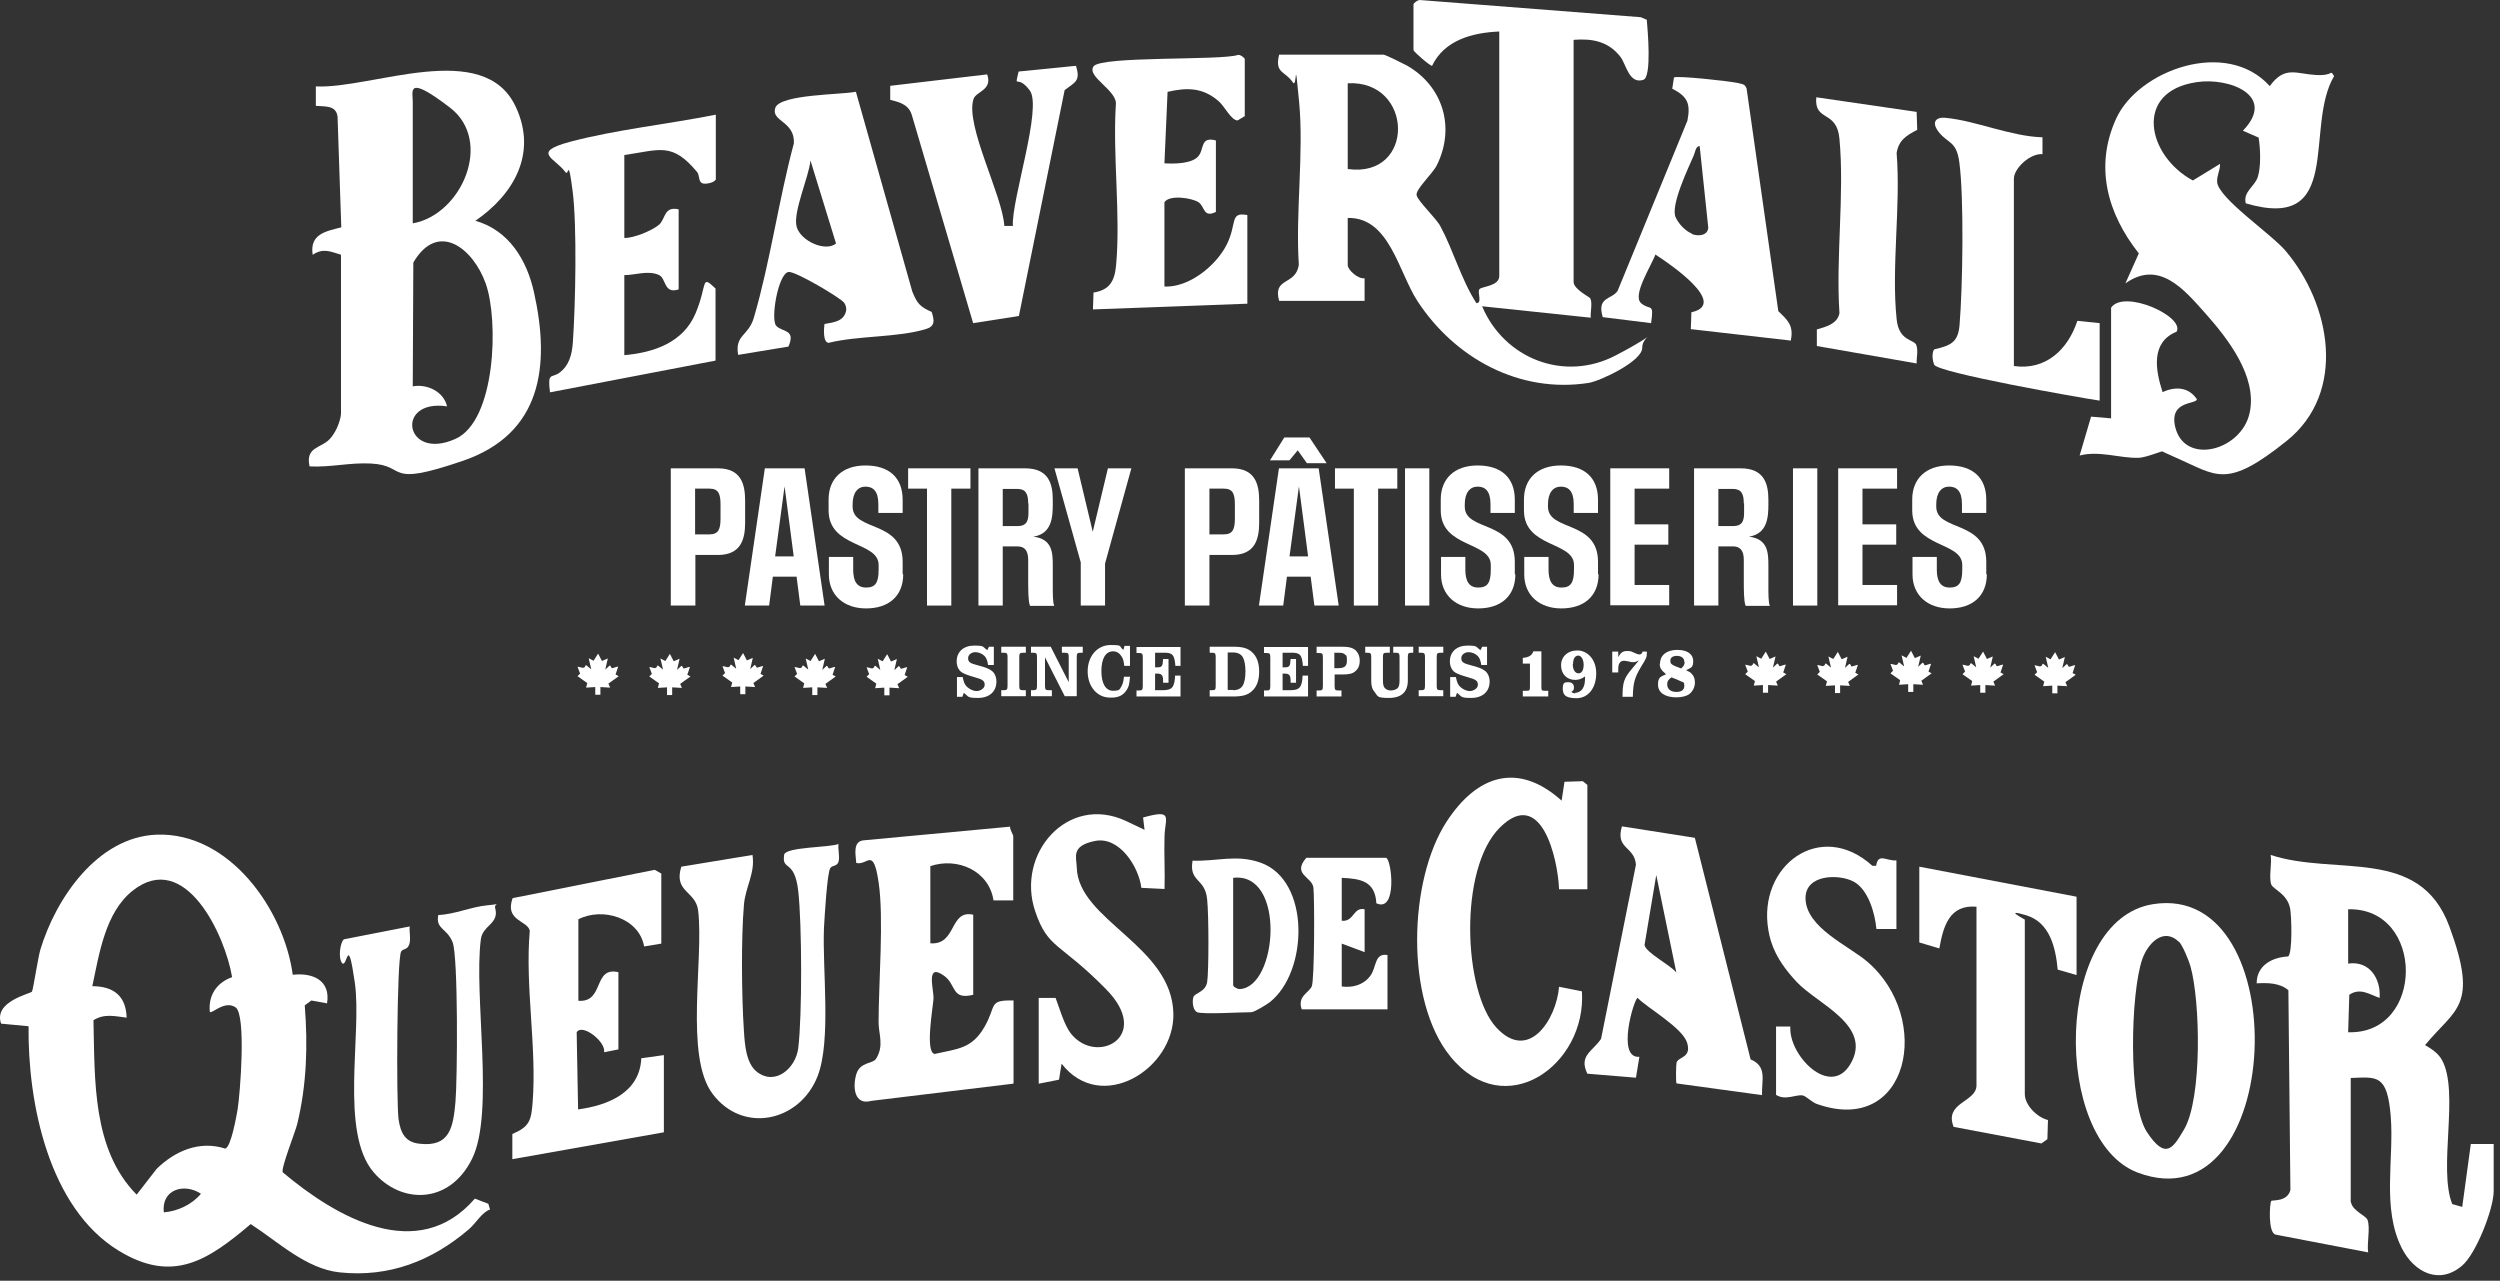
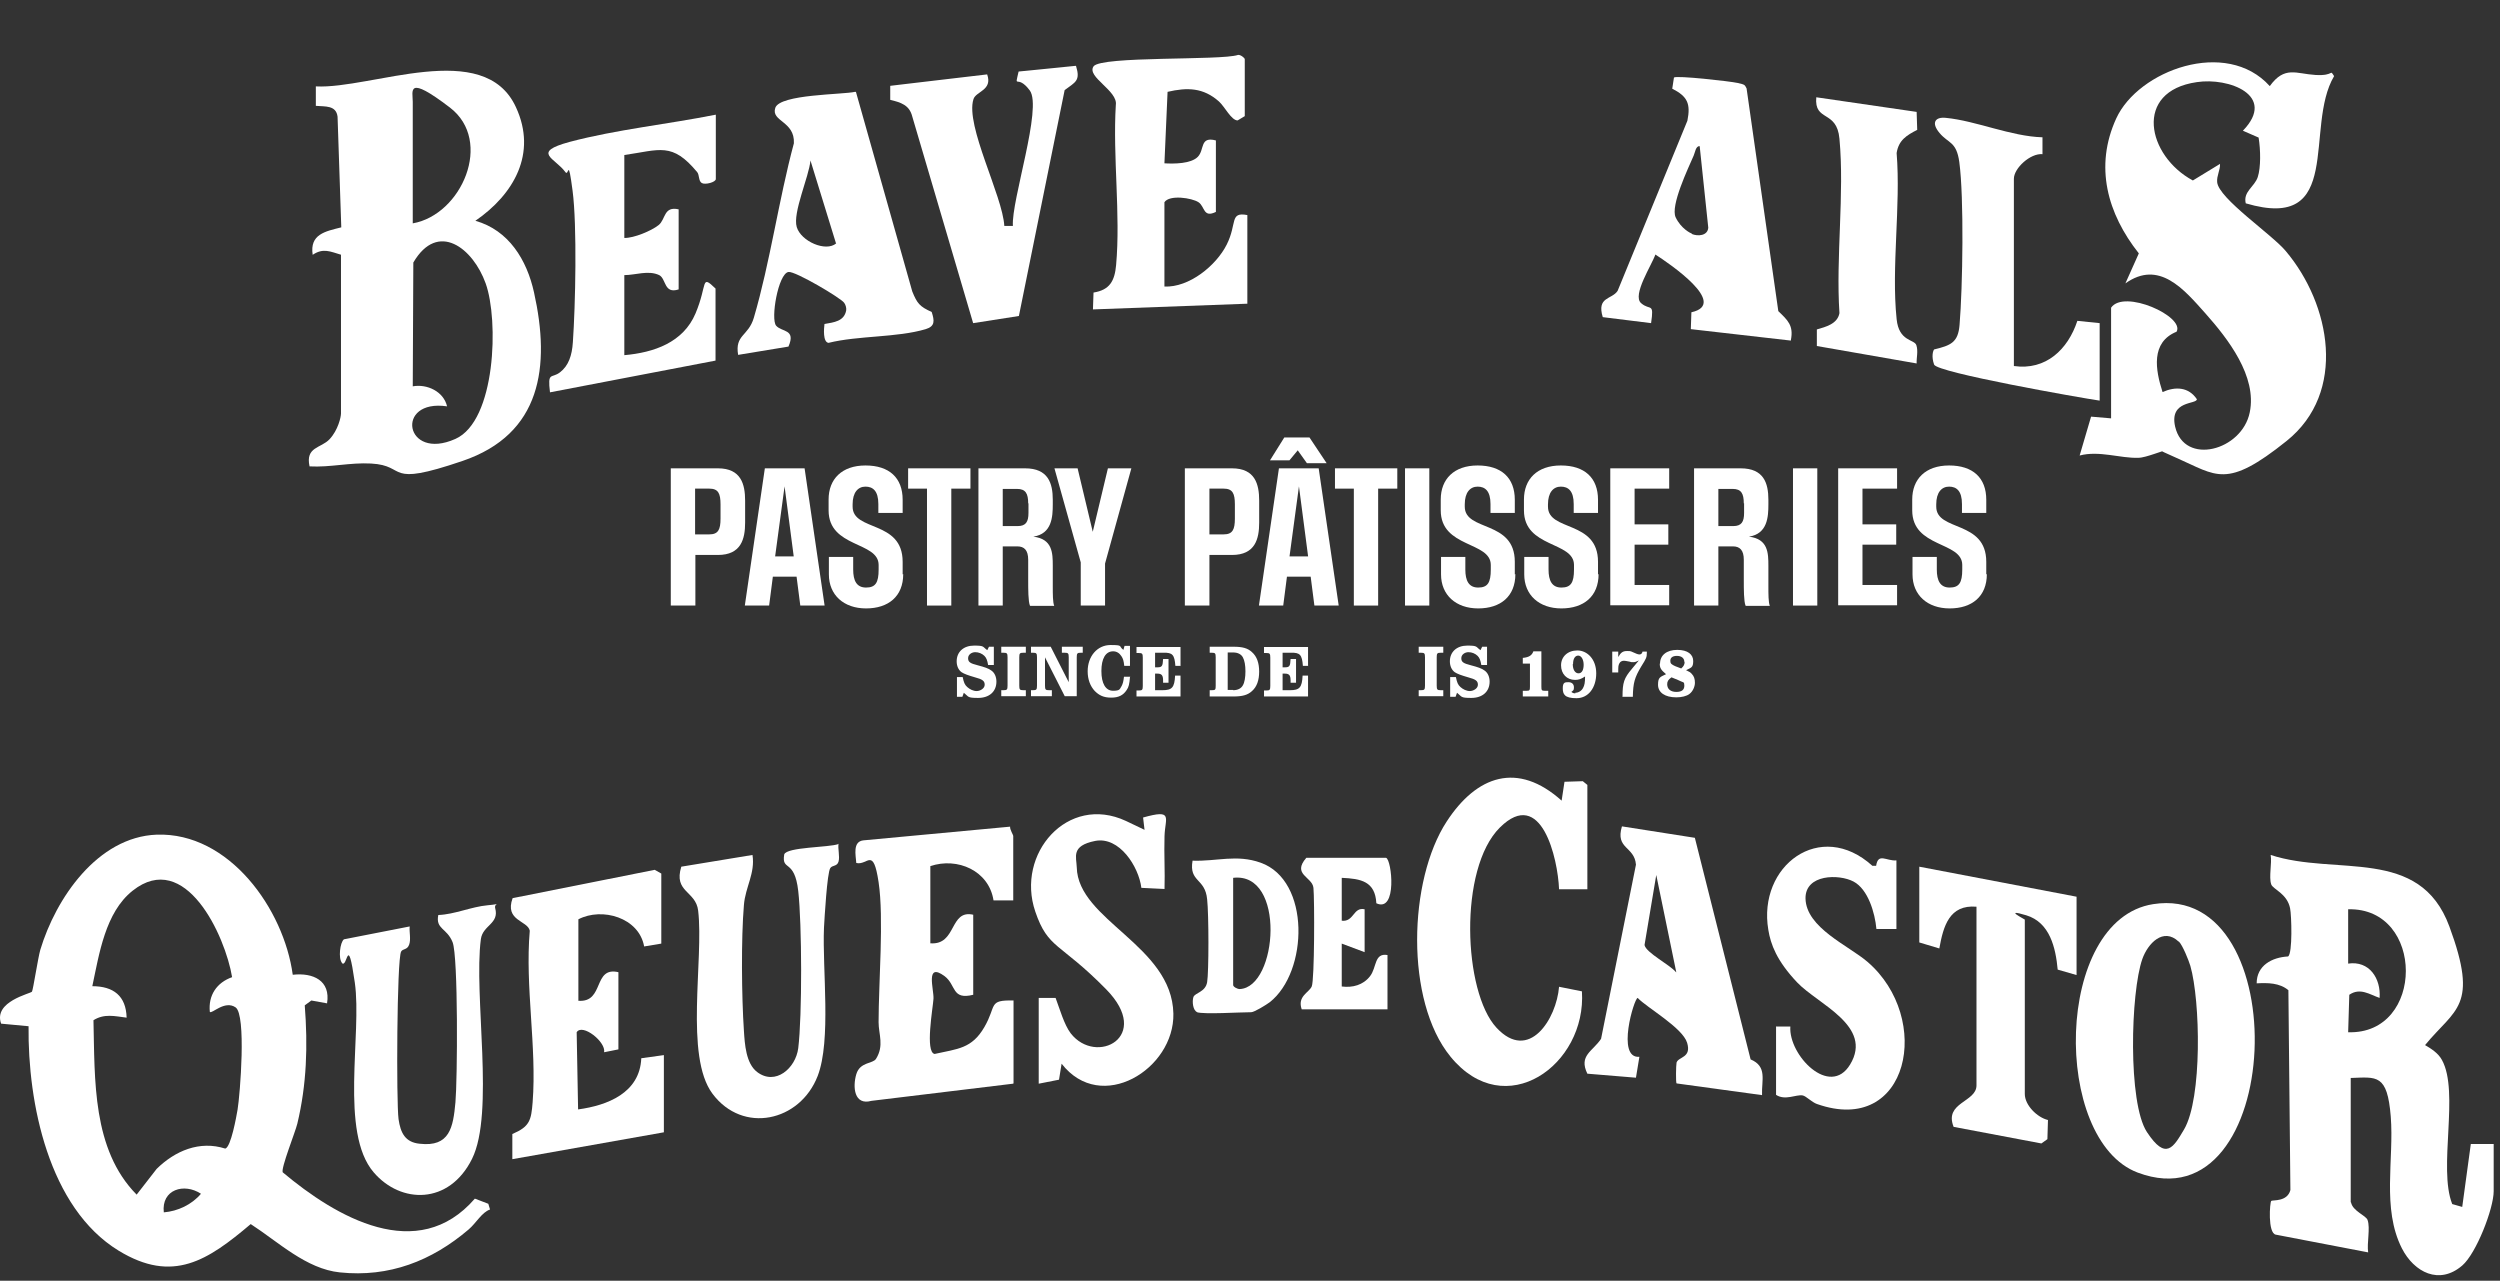
<svg xmlns="http://www.w3.org/2000/svg" width="244" height="125" viewBox="0 0 244 125" fill="none">
  <rect x="0" y="0" width="244" height="125" fill="#333333" stroke="none" />
  <path d="M65.469 59.103V45.709H70.073C72.333 45.709 72.724 47.271 72.724 48.862V51.011C72.724 52.601 72.333 54.164 70.073 54.164H67.869V59.103H65.497H65.469ZM70.324 49.225C70.324 48.164 70.101 47.69 69.236 47.69H67.841V52.155H69.236C70.101 52.155 70.324 51.68 70.324 50.62V49.225Z" fill="white" />
  <path d="M78.109 59.103L77.746 56.285H75.43L75.067 59.103H72.695L74.649 45.709H78.528L80.481 59.103H78.109ZM76.574 47.467L75.653 54.303H77.467L76.574 47.467Z" fill="white" />
  <path d="M88.154 56.033C88.154 58.21 86.703 59.382 84.527 59.382C82.35 59.382 80.899 58.071 80.899 56.061V54.359H83.271V55.587C83.271 56.675 83.606 57.345 84.527 57.345C85.448 57.345 85.754 56.871 85.754 55.587V55.141C85.754 52.824 80.871 53.494 80.871 49.811V48.75C80.871 46.769 82.155 45.43 84.471 45.43C86.787 45.43 88.099 46.63 88.099 48.778V50.062H85.727V49.197C85.727 47.913 85.196 47.495 84.471 47.495C83.745 47.495 83.215 48.053 83.215 49.225V49.448C83.215 51.904 88.099 50.732 88.099 54.834V56.061L88.154 56.033Z" fill="white" />
  <path d="M90.475 59.103V47.69H88.633V45.709H94.716V47.69H92.847V59.103H90.475Z" fill="white" />
  <path d="M100.519 59.103C100.352 58.684 100.352 57.513 100.352 56.648V54.638C100.352 53.69 99.961 53.327 99.291 53.327H97.868V59.103H95.496V45.709H100.045C102.305 45.709 102.751 47.16 102.751 48.778V49.225C102.751 50.453 102.668 52.099 100.854 52.378C102.724 52.601 102.751 53.969 102.751 55.224V57.233C102.751 57.987 102.751 58.796 102.891 59.131H100.547L100.519 59.103ZM100.352 49.141C100.352 48.164 100.1 47.718 99.263 47.718H97.868V51.346H99.319C100.128 51.346 100.379 50.927 100.379 50.062V49.113L100.352 49.141Z" fill="white" />
  <path d="M105.481 59.103V54.889L102.914 45.709H105.174L106.653 51.904L108.132 45.709H110.421L107.853 55.001V59.103H105.509H105.481Z" fill="white" />
  <path d="M115.641 59.103V45.709H120.245C122.505 45.709 122.896 47.271 122.896 48.862V51.011C122.896 52.601 122.505 54.164 120.245 54.164H118.04V59.103H115.669H115.641ZM120.524 49.225C120.524 48.164 120.301 47.69 119.436 47.69H118.04V52.155H119.436C120.301 52.155 120.524 51.68 120.524 50.62V49.225Z" fill="white" />
  <path d="M128.285 59.103L127.922 56.285H125.606L125.243 59.103H122.871L124.824 45.709H128.703L130.657 59.103H128.285ZM126.778 47.467L125.857 54.303H127.671L126.778 47.467Z" fill="white" />
  <path d="M132.135 59.103V47.69H130.293V45.709H136.376V47.69H134.507V59.103H132.135Z" fill="white" />
  <path d="M137.129 59.103V45.709H139.501V59.103H137.129Z" fill="white" />
  <path d="M147.9 56.033C147.9 58.21 146.449 59.382 144.273 59.382C142.096 59.382 140.645 58.071 140.645 56.061V54.359H143.017V55.587C143.017 56.675 143.352 57.345 144.273 57.345C145.194 57.345 145.501 56.871 145.501 55.587V55.141C145.501 52.824 140.617 53.494 140.617 49.811V48.75C140.617 46.769 141.901 45.43 144.217 45.43C146.533 45.43 147.845 46.63 147.845 48.778V50.062H145.473V49.197C145.473 47.913 144.942 47.495 144.217 47.495C143.491 47.495 142.961 48.053 142.961 49.225V49.448C142.961 51.904 147.845 50.732 147.845 54.834V56.061L147.9 56.033Z" fill="white" />
  <path d="M156.022 56.033C156.022 58.21 154.57 59.382 152.394 59.382C150.217 59.382 148.766 58.071 148.766 56.061V54.359H151.138V55.587C151.138 56.675 151.473 57.345 152.394 57.345C153.315 57.345 153.622 56.871 153.622 55.587V55.141C153.622 52.824 148.738 53.494 148.738 49.811V48.75C148.738 46.769 150.022 45.43 152.338 45.43C154.654 45.43 155.966 46.63 155.966 48.778V50.062H153.594V49.197C153.594 47.913 153.064 47.495 152.338 47.495C151.613 47.495 151.082 48.053 151.082 49.225V49.448C151.082 51.904 155.966 50.732 155.966 54.834V56.061L156.022 56.033Z" fill="white" />
  <path d="M157.164 59.103V45.709H162.913V47.69H159.536V51.178H162.829V53.159H159.536V57.094H162.913V59.075H157.164V59.103Z" fill="white" />
  <path d="M170.363 59.103C170.195 58.684 170.195 57.513 170.195 56.648V54.638C170.195 53.69 169.805 53.327 169.135 53.327H167.712V59.103H165.34V45.709H169.888C172.149 45.709 172.595 47.16 172.595 48.778V49.225C172.595 50.453 172.511 52.099 170.698 52.378C172.567 52.601 172.595 53.969 172.595 55.224V57.233C172.595 57.987 172.595 58.796 172.735 59.131H170.391L170.363 59.103ZM170.195 49.141C170.195 48.164 169.944 47.718 169.107 47.718H167.712V51.346H169.163C169.972 51.346 170.223 50.927 170.223 50.062V49.113L170.195 49.141Z" fill="white" />
  <path d="M174.996 59.103V45.709H177.368V59.103H174.996Z" fill="white" />
  <path d="M179.406 59.103V45.709H185.155V47.69H181.778V51.178H185.071V53.159H181.778V57.094H185.155V59.075H179.406V59.103Z" fill="white" />
  <path d="M193.916 56.033C193.916 58.21 192.465 59.382 190.288 59.382C188.112 59.382 186.661 58.071 186.661 56.061V54.359H189.033V55.587C189.033 56.675 189.368 57.345 190.288 57.345C191.209 57.345 191.516 56.871 191.516 55.587V55.141C191.516 52.824 186.633 53.494 186.633 49.811V48.75C186.633 46.769 187.916 45.43 190.233 45.43C192.549 45.43 193.86 46.63 193.86 48.778V50.062H191.488V49.197C191.488 47.913 190.958 47.495 190.233 47.495C189.507 47.495 188.977 48.053 188.977 49.225V49.448C188.977 51.904 193.86 50.732 193.86 54.834V56.061L193.916 56.033Z" fill="white" />
  <path d="M93.399 68.005V66.079H93.957C94.069 66.61 94.152 66.833 94.404 67.056C94.655 67.279 94.99 67.447 95.325 67.447C95.659 67.447 96.106 67.196 96.106 66.833C96.106 66.47 95.91 66.303 95.157 66.107C94.487 65.912 94.097 65.772 93.846 65.605C93.538 65.382 93.371 64.991 93.371 64.545C93.371 63.624 94.041 63.01 95.073 63.01C96.106 63.01 95.883 63.121 96.357 63.456L96.524 63.121H96.999V64.907H96.441C96.357 64.433 96.273 64.21 96.078 64.014C95.855 63.791 95.52 63.652 95.185 63.652C94.85 63.652 94.487 63.875 94.487 64.238C94.487 64.6 94.655 64.74 95.436 64.935C96.078 65.103 96.496 65.242 96.748 65.438C97.082 65.661 97.25 66.079 97.25 66.526C97.25 67.503 96.552 68.117 95.464 68.117C94.376 68.117 94.571 68.005 94.069 67.614L93.929 68.005H93.427H93.399Z" fill="white" />
  <path d="M97.723 67.363H97.946C98.281 67.363 98.337 67.307 98.337 66.917V64.154C98.337 63.763 98.281 63.708 97.946 63.708H97.723V63.121H100.122V63.708H99.871C99.537 63.708 99.481 63.763 99.481 64.154V66.917C99.481 67.307 99.537 67.363 99.871 67.363H100.122V67.949H97.723V67.363Z" fill="white" />
  <path d="M102.662 67.949H100.625V67.363H100.82C101.155 67.363 101.211 67.307 101.211 66.917V64.154C101.211 63.763 101.155 63.708 100.82 63.708H100.625V63.121H102.55L104.308 66.582V64.154C104.308 63.763 104.253 63.708 103.918 63.708H103.639V63.121H105.676V63.708H105.48C105.146 63.708 105.09 63.763 105.09 64.154V67.949H103.918L101.992 64.154V66.917C101.992 67.307 102.048 67.363 102.383 67.363H102.662V67.949Z" fill="white" />
  <path d="M110.286 66.079C110.23 66.749 110.175 67.056 109.951 67.363C109.616 67.865 109.17 68.089 108.444 68.089C107.719 68.089 107.272 67.865 106.854 67.447C106.407 66.972 106.156 66.303 106.156 65.521C106.156 64.042 107.105 62.954 108.389 62.954C109.672 62.954 109.142 63.066 109.644 63.428L109.756 63.038H110.286V64.991H109.728C109.672 64.489 109.616 64.293 109.449 64.042C109.254 63.735 108.975 63.568 108.64 63.568C107.914 63.568 107.496 64.266 107.496 65.493C107.496 66.721 107.914 67.419 108.64 67.419C109.365 67.419 109.282 67.224 109.477 66.945C109.589 66.721 109.644 66.526 109.7 66.052H110.314L110.286 66.079Z" fill="white" />
  <path d="M115.247 64.991H114.717C114.633 63.903 114.438 63.68 113.545 63.708H112.736V65.131H112.959C113.405 65.131 113.489 65.019 113.517 64.321H114.047V66.638H113.517V66.414C113.517 65.912 113.378 65.745 112.959 65.745H112.736V67.363H113.461C114.382 67.363 114.633 67.112 114.689 65.94H115.219V67.977H110.922V67.391H111.145C111.48 67.391 111.536 67.335 111.536 66.945V64.182C111.536 63.791 111.48 63.735 111.145 63.735H110.922V63.149H115.219V65.019L115.247 64.991Z" fill="white" />
  <path d="M118.066 67.363H118.29C118.625 67.363 118.652 67.307 118.652 66.917V64.154C118.652 63.763 118.597 63.708 118.29 63.708H118.066V63.121H120.383C121.275 63.121 121.778 63.261 122.196 63.652C122.671 64.07 122.894 64.712 122.894 65.549C122.894 66.386 122.671 67.028 122.196 67.447C121.778 67.837 121.248 67.977 120.383 67.977H118.066V67.391V67.363ZM120.355 67.363C120.801 67.363 121.136 67.196 121.303 66.889C121.471 66.61 121.555 66.107 121.555 65.521C121.555 64.935 121.471 64.461 121.303 64.154C121.136 63.847 120.801 63.68 120.355 63.68H119.824V67.335H120.355V67.363Z" fill="white" />
  <path d="M127.692 64.991H127.162C127.079 63.903 126.883 63.68 125.99 63.708H125.181V65.131H125.404C125.851 65.131 125.934 65.019 125.962 64.321H126.493V66.638H125.962V66.414C125.962 65.912 125.823 65.745 125.404 65.745H125.181V67.363H125.907C126.827 67.363 127.079 67.112 127.134 65.94H127.665V67.977H123.367V67.391H123.59C123.925 67.391 123.981 67.335 123.981 66.945V64.182C123.981 63.791 123.925 63.735 123.59 63.735H123.367V63.149H127.665V65.019L127.692 64.991Z" fill="white" />
-   <path d="M128.473 63.121H131.012C131.682 63.121 132.045 63.233 132.324 63.484C132.575 63.735 132.714 64.07 132.714 64.489C132.714 64.907 132.575 65.27 132.296 65.493C132.045 65.745 131.682 65.828 131.012 65.828H130.259V66.945C130.259 67.335 130.314 67.391 130.649 67.391H130.928V67.977H128.501V67.391H128.724C129.059 67.391 129.114 67.335 129.114 66.945V64.182C129.114 63.791 129.059 63.735 128.724 63.735H128.501V63.149L128.473 63.121ZM130.593 65.214C131.235 65.214 131.459 65.019 131.459 64.461C131.459 63.903 131.403 64.014 131.263 63.875C131.124 63.735 130.956 63.708 130.593 63.708H130.231V65.214H130.566H130.593Z" fill="white" />
-   <path d="M137.962 63.708H137.767C137.46 63.708 137.404 63.763 137.404 64.154V66.414C137.404 67.531 136.79 68.117 135.562 68.117C134.334 68.117 134.502 67.949 134.195 67.586C133.944 67.307 133.832 66.972 133.832 66.47V64.154C133.832 63.763 133.776 63.708 133.441 63.708H133.246V63.121H135.646V63.708H135.367C135.032 63.708 134.976 63.763 134.976 64.154V66.386C134.976 66.833 135.032 67.056 135.199 67.196C135.339 67.307 135.506 67.391 135.73 67.391C135.953 67.391 136.288 67.307 136.427 67.14C136.539 67 136.595 66.805 136.595 66.414V64.154C136.595 63.763 136.539 63.708 136.232 63.708H135.981V63.121H137.934V63.708H137.962Z" fill="white" />
  <path d="M138.465 67.363H138.688C139.023 67.363 139.079 67.307 139.079 66.917V64.154C139.079 63.763 139.023 63.708 138.688 63.708H138.465V63.121H140.865V63.708H140.614C140.279 63.708 140.223 63.763 140.223 64.154V66.917C140.223 67.307 140.279 67.363 140.614 67.363H140.865V67.949H138.465V67.363Z" fill="white" />
  <path d="M141.536 68.005V66.079H142.094C142.205 66.61 142.289 66.833 142.54 67.056C142.791 67.279 143.126 67.447 143.461 67.447C143.796 67.447 144.243 67.196 144.243 66.833C144.243 66.47 144.047 66.303 143.294 66.107C142.624 65.912 142.233 65.772 141.982 65.605C141.675 65.382 141.508 64.991 141.508 64.545C141.508 63.624 142.178 63.01 143.21 63.01C144.243 63.01 144.019 63.121 144.494 63.456L144.661 63.121H145.135V64.907H144.577C144.494 64.433 144.41 64.21 144.215 64.014C143.991 63.791 143.657 63.652 143.322 63.652C142.987 63.652 142.624 63.875 142.624 64.238C142.624 64.6 142.791 64.74 143.573 64.935C144.215 65.103 144.633 65.242 144.884 65.438C145.219 65.661 145.387 66.079 145.387 66.526C145.387 67.503 144.689 68.117 143.601 68.117C142.512 68.117 142.708 68.005 142.205 67.614L142.066 68.005H141.564H141.536Z" fill="white" />
  <path d="M148.625 64.74V64.21C149.239 64.154 149.518 63.959 149.657 63.568H150.439V67C150.439 67.363 150.467 67.419 150.746 67.419H151.109V67.977H148.625V67.419H149.016C149.295 67.419 149.323 67.363 149.323 67V64.768H148.625V64.74Z" fill="white" />
  <path d="M153.755 67.614C154.062 67.614 154.369 67.419 154.508 67.14C154.648 66.889 154.703 66.61 154.703 66.024C154.313 66.275 154.09 66.358 153.727 66.358C152.917 66.358 152.359 65.772 152.359 64.935C152.359 64.098 153.001 63.484 153.95 63.484C154.899 63.484 155.792 64.321 155.792 65.717C155.792 67.112 155.038 68.144 153.866 68.144C152.694 68.144 152.527 67.754 152.527 67.168C152.527 66.582 152.75 66.582 153.085 66.582C153.42 66.582 153.615 66.777 153.615 67.084C153.615 67.391 153.559 67.363 153.364 67.531C153.503 67.642 153.587 67.67 153.755 67.67V67.614ZM153.503 64.824C153.503 65.354 153.727 65.717 154.062 65.717C154.396 65.717 154.564 65.382 154.564 64.879C154.564 64.377 154.341 63.986 154.034 63.986C153.727 63.986 153.531 64.293 153.531 64.796L153.503 64.824Z" fill="white" />
  <path d="M158.36 67.977C158.36 66.61 158.5 66.191 159.281 65.27C159.699 64.768 159.699 64.768 159.951 64.461C159.727 64.573 159.588 64.628 159.42 64.628C159.253 64.628 159.169 64.628 159.03 64.573C158.751 64.517 158.574 64.489 158.5 64.489C158.304 64.489 158.137 64.573 158.053 64.74C157.941 64.963 157.941 65.047 157.941 65.633H157.355V63.596H157.941V64.126C158.193 63.68 158.388 63.54 158.807 63.54C159.225 63.54 159.086 63.54 159.755 63.819C159.839 63.847 159.923 63.875 160.006 63.875C160.174 63.875 160.258 63.791 160.313 63.596H160.732V63.708C160.732 64.154 160.676 64.266 160.202 65.019C159.532 66.135 159.393 66.638 159.365 68.005H158.332L158.36 67.977Z" fill="white" />
  <path d="M162.02 64.768C162.02 63.959 162.661 63.428 163.694 63.428C164.726 63.428 165.257 63.875 165.257 64.517C165.257 65.159 165.061 65.159 164.559 65.41C164.866 65.549 165.005 65.633 165.117 65.772C165.34 65.996 165.424 66.275 165.424 66.638C165.424 67 165.229 67.475 164.894 67.726C164.615 67.949 164.112 68.061 163.61 68.061C162.494 68.061 161.824 67.586 161.824 66.833C161.824 66.079 162.047 66.079 162.606 65.8C162.103 65.382 161.992 65.186 161.992 64.768H162.02ZM162.717 66.777C162.717 67.251 163.052 67.531 163.61 67.531C164.168 67.531 164.391 67.307 164.391 66.917C164.391 66.526 164.28 66.61 164.057 66.498C163.973 66.442 163.666 66.331 163.136 66.107C162.829 66.331 162.717 66.498 162.717 66.777ZM164.391 64.6C164.391 64.238 164.112 64.014 163.666 64.014C163.219 64.014 163.024 64.21 163.024 64.489C163.024 64.768 163.108 64.796 163.331 64.935C163.443 64.991 163.471 65.019 164.085 65.242C164.336 65.019 164.419 64.852 164.419 64.6H164.391Z" fill="white" />
  <path d="M123.953 44.927H125.851L126.66 43.951L127.553 45.206H129.199H129.478L127.804 42.695H125.348L123.953 44.927Z" fill="white" />
-   <path d="M58.739 64.489L58.376 63.791L57.93 64.489L57.456 64.238L57.707 65.326L57.232 64.935H57.148C57.037 65.382 56.674 65.075 56.367 65.075L56.618 65.745L56.367 65.996L57.316 66.665L57.204 67.112L58.097 67.056V67.809H58.6V67.056L59.548 67.112L59.381 66.721L60.386 65.996L60.079 65.828L60.33 65.075C60.274 65.019 59.855 65.214 59.744 65.214C59.632 65.214 59.632 64.935 59.493 64.963L59.074 65.354L59.325 64.266L58.739 64.517V64.489ZM65.743 64.517L65.381 63.819L64.934 64.517L64.46 64.266L64.711 65.354L64.236 64.963H64.153C64.041 65.41 63.678 65.103 63.371 65.103L63.623 65.772L63.371 66.024L64.32 66.693L64.209 67.14L65.102 67.084V67.837H65.604V67.084L66.553 67.14L66.385 66.749L67.39 66.024L67.083 65.856L67.334 65.103C67.278 65.047 66.859 65.242 66.748 65.242C66.636 65.242 66.636 64.963 66.497 64.991L66.078 65.382L66.329 64.293L65.743 64.545V64.517ZM72.887 64.433L72.524 63.735L72.078 64.433L71.603 64.182L71.855 65.27L71.38 64.879H71.296C71.185 65.326 70.822 65.019 70.515 65.019L70.766 65.689L70.515 65.94L71.464 66.61L71.352 67.056L72.245 67V67.754H72.748V67L73.696 67.056L73.529 66.665L74.533 65.94L74.227 65.772L74.478 65.019C74.422 64.963 74.003 65.159 73.892 65.159C73.78 65.159 73.78 64.879 73.641 64.907L73.222 65.298L73.473 64.21L72.887 64.461V64.433ZM79.919 64.517L79.556 63.819L79.11 64.517L78.635 64.266L78.887 65.354L78.412 64.963H78.329C78.217 65.41 77.854 65.103 77.547 65.103L77.798 65.772L77.547 66.024L78.496 66.693L78.384 67.14L79.277 67.084V67.837H79.78V67.084L80.728 67.14L80.561 66.749L81.566 66.024L81.259 65.856L81.51 65.103C81.454 65.047 81.035 65.242 80.924 65.242C80.812 65.242 80.812 64.963 80.673 64.991L80.254 65.382L80.505 64.293L79.919 64.545V64.517ZM86.951 64.545L86.588 63.847L86.142 64.545L85.668 64.293L85.919 65.382L85.444 64.991H85.361C85.249 65.438 84.886 65.131 84.579 65.131L84.83 65.8L84.579 66.052L85.528 66.721L85.416 67.168L86.309 67.112V67.865H86.812V67.112L87.76 67.168L87.593 66.777L88.598 66.052L88.291 65.884L88.542 65.131C88.486 65.075 88.067 65.27 87.956 65.27C87.844 65.27 87.844 64.991 87.705 65.019L87.286 65.41L87.537 64.321L86.951 64.573V64.545ZM172.704 64.293L172.341 63.596L171.895 64.293L171.42 64.042L171.671 65.131L171.197 64.74H171.113C171.002 65.186 170.639 64.879 170.332 64.879L170.583 65.549L170.332 65.8L171.281 66.47L171.169 66.917L172.062 66.861V67.614H172.564V66.861L173.513 66.917L173.346 66.526L174.35 65.8L174.043 65.633L174.294 64.879C174.239 64.824 173.82 65.019 173.708 65.019C173.597 65.019 173.597 64.74 173.457 64.768L173.039 65.159L173.29 64.07L172.704 64.321V64.293ZM179.736 64.321L179.373 63.624L178.927 64.321L178.452 64.07L178.703 65.159L178.229 64.768H178.145C178.034 65.214 177.671 64.907 177.364 64.907L177.615 65.577L177.364 65.828L178.313 66.498L178.201 66.945L179.094 66.889V67.642H179.596V66.889L180.545 66.945L180.378 66.554L181.382 65.828L181.075 65.661L181.326 64.907C181.271 64.852 180.852 65.047 180.74 65.047C180.629 65.047 180.629 64.768 180.489 64.796L180.071 65.186L180.322 64.098L179.736 64.349V64.321ZM186.88 64.21L186.517 63.512L186.07 64.21L185.596 63.959L185.847 65.047L185.373 64.656H185.289C185.177 65.103 184.815 64.796 184.508 64.796L184.759 65.466L184.508 65.717L185.456 66.386L185.345 66.833L186.238 66.777V67.531H186.74V66.777L187.689 66.833L187.521 66.442L188.526 65.717L188.219 65.549L188.47 64.796C188.414 64.74 187.996 64.935 187.884 64.935C187.773 64.935 187.773 64.656 187.633 64.684L187.214 65.075L187.466 63.986L186.88 64.238V64.21ZM193.912 64.293L193.549 63.596L193.102 64.293L192.628 64.042L192.879 65.131L192.405 64.74H192.321C192.209 65.186 191.847 64.879 191.54 64.879L191.791 65.549L191.54 65.8L192.489 66.47L192.377 66.917L193.27 66.861V67.614H193.772V66.861L194.721 66.917L194.553 66.526L195.558 65.8L195.251 65.633L195.502 64.879C195.446 64.824 195.028 65.019 194.916 65.019C194.805 65.019 194.805 64.74 194.665 64.768L194.247 65.159L194.498 64.07L193.912 64.321V64.293ZM200.944 64.349L200.581 63.652L200.135 64.349L199.66 64.098L199.911 65.186L199.437 64.796H199.353C199.242 65.242 198.879 64.935 198.572 64.935L198.823 65.605L198.572 65.856L199.521 66.526L199.409 66.972L200.302 66.917V67.67H200.804V66.917L201.753 66.972L201.586 66.582L202.59 65.856L202.283 65.689L202.534 64.935C202.479 64.879 202.06 65.075 201.948 65.075C201.837 65.075 201.837 64.796 201.697 64.824L201.279 65.214L201.53 64.126L200.944 64.377V64.349Z" fill="white" />
  <path d="M28.572 95.137C30.553 94.913 32.283 95.695 31.921 97.927L30.386 97.648L29.744 98.123C30.051 102.057 29.939 105.824 29.018 109.675C28.823 110.485 27.4 114.028 27.595 114.419C32.813 118.8 40.767 123.433 46.347 116.986L47.659 117.489L47.827 118.047C47.017 118.326 46.487 119.358 45.734 120C42.134 123.07 37.976 124.688 33.176 124.186C29.884 123.851 27.149 121.2 24.47 119.47C20.284 123.014 16.88 125.302 11.578 122.065C4.741 117.879 2.704 107.638 2.788 100.16L0.109 99.909C-0.673 97.732 3.011 96.978 3.122 96.783C3.234 96.588 3.708 93.49 3.932 92.709C5.439 87.686 9.513 81.686 15.289 81.463C22.377 81.212 27.707 88.746 28.572 95.137ZM22.656 95.388C21.986 91.314 18.08 82.858 12.945 86.933C10.266 89.053 9.68 93.127 9.01 96.253C11.075 96.253 12.303 97.202 12.359 99.323C11.215 99.183 10.182 98.904 9.122 99.574C9.262 105.378 8.983 112.187 13.336 116.596L15.289 114.084C17.075 112.326 19.475 111.294 21.986 112.103C22.544 111.964 23.075 108.95 23.186 108.308C23.437 106.773 24.051 99.043 22.991 98.318C21.93 97.592 20.675 98.988 20.48 98.764C20.312 97.146 21.149 95.89 22.684 95.36L22.656 95.388ZM15.987 118.326C17.354 118.214 18.721 117.572 19.614 116.512C17.968 115.424 15.736 116.093 15.987 118.326Z" fill="white" />
  <path d="M229.459 117.349C229.626 118.214 230.938 118.633 231.077 119.079C231.356 119.861 230.993 121.34 231.133 122.233L222.12 120.502C221.31 120.363 221.534 117.321 221.673 117.21C221.813 117.098 223.236 117.321 223.543 116.149L223.347 96.644C222.482 95.918 221.338 95.918 220.25 95.974C220.25 94.244 221.729 93.434 223.32 93.351C223.766 93.044 223.654 89.332 223.515 88.663C223.236 87.212 221.841 86.793 221.673 86.319C221.422 85.593 221.757 84.254 221.617 83.444C228.008 85.537 236.156 82.552 239.058 90.421C241.96 98.29 239.616 98.43 236.686 102.001C237.3 102.364 237.97 102.783 238.333 103.452C240.063 106.578 237.942 114.001 239.337 117.517L240.314 117.796L241.151 111.657H243.383V116.261C243.383 117.963 241.681 122.344 240.314 123.516C238.081 125.442 235.626 124.186 234.426 121.842C232.445 117.935 233.672 113.163 233.338 108.978C233.003 104.792 231.97 105.127 229.431 105.21V117.349H229.459ZM229.18 88.746V94.048C231.245 93.741 232.389 95.499 232.249 97.397C231.273 97.062 230.352 96.365 229.291 97.09L229.18 100.746C236.686 100.997 236.686 88.551 229.18 88.746Z" fill="white" />
  <path d="M210.151 88.244C224.188 86.04 222.988 119.833 208.645 114.447C200.245 111.294 200.468 89.751 210.151 88.244ZM212.635 91.9C211.128 90.477 209.621 92.095 209.091 93.602C207.947 96.839 207.668 107.638 209.538 110.485C211.407 113.331 212.133 111.964 213.165 110.233C214.951 107.192 214.756 97.676 213.779 94.272C213.612 93.713 213.026 92.263 212.663 91.9H212.635Z" fill="white" />
  <path d="M98.865 105.769L85.052 107.443C83.35 107.917 83.211 106.076 83.573 104.848C83.936 103.62 85.192 103.843 85.499 103.341C86.308 102.057 85.75 100.941 85.75 99.769C85.75 95.946 86.28 89.612 85.75 86.095C85.22 82.579 84.69 84.505 83.573 84.226C83.518 83.444 83.211 82.161 84.243 82.021L98.586 80.682C98.558 80.989 98.893 81.463 98.893 81.603V87.881H96.968C96.522 84.979 93.452 83.64 90.801 84.533V92.067C93.396 92.263 92.643 88.746 94.987 89.277V97.09C92.866 97.62 93.34 96.141 92.196 95.276C90.271 93.853 91.164 96.588 91.108 97.481C91.052 98.374 90.271 102.699 91.219 102.866C93.452 102.364 94.847 102.364 96.075 100.243C97.303 98.123 96.41 97.592 98.921 97.648V105.741L98.865 105.769Z" fill="white" />
  <path d="M154.954 86.793H152.164C152.052 83.807 150.434 76.747 146.388 80.766C142.341 84.784 142.816 96.811 146.053 100.299C149.234 103.731 151.913 99.434 152.164 96.309L154.396 96.755C154.871 103.927 146.89 109.675 141.56 103.118C137.123 97.676 137.458 85.9 141.197 80.18C144.127 75.687 148.118 74.291 152.415 78.142L152.694 76.301L154.48 76.245L154.927 76.608V86.793H154.954Z" fill="white" />
  <path d="M64.543 92.095L62.868 92.374C62.366 89.556 58.766 88.523 56.45 89.723V97.676C59.017 97.871 57.845 94.3 60.357 94.886V102.42L58.962 102.699C59.157 101.694 56.841 99.853 56.283 100.746L56.422 108.28C59.297 107.889 62.45 106.662 62.589 103.285L64.794 102.978V110.512L50.004 113.136V110.68C51.706 109.954 51.846 109.34 51.985 107.582C52.404 102.169 51.232 96.309 51.706 90.839C51.511 89.835 49.223 89.891 50.032 87.658L63.901 84.895L64.543 85.258V92.095Z" fill="white" />
  <path d="M171.975 106.885L163.632 105.741C163.548 105.657 163.576 103.983 163.632 103.704C163.827 103.118 165.111 103.257 164.664 101.778C164.218 100.299 160.73 98.346 159.837 97.397C159.502 97.397 157.716 103.341 160.004 103.145L159.669 105.183L154.925 104.792C154.06 103.006 155.456 102.615 156.265 101.387L159.669 84.393C159.53 82.579 157.632 82.886 158.302 80.654L165.418 81.77L170.859 103.397C172.506 104.094 171.92 105.406 171.975 106.885ZM163.604 94.885L161.651 85.398L160.506 92.234C160.646 92.988 162.99 94.16 163.576 94.885H163.604Z" fill="white" />
  <path d="M101.379 97.397H103.026C103.416 98.43 103.863 100.02 104.505 100.857C106.988 104.038 112.513 101.192 107.965 96.56C103.416 91.928 102.3 92.653 101.044 88.97C99.119 83.333 104.198 77.473 109.89 80.124C115.583 82.775 111.006 81.1 111.732 81.212L111.565 79.789C114.55 78.952 113.713 79.789 113.657 81.603C113.602 83.417 113.713 85.063 113.657 86.765L111.397 86.654C111.146 84.589 109.248 81.603 106.876 82.077C104.505 82.552 105.063 83.64 105.091 84.644C105.202 89.835 114.383 92.263 114.522 98.932C114.634 104.345 107.462 108.782 103.612 103.815L103.36 105.378L101.379 105.769V97.397Z" fill="white" />
  <path d="M81.843 82.328C81.759 82.858 81.982 83.584 81.843 84.086C81.703 84.588 81.229 84.421 81.034 84.728C80.727 85.202 80.475 89.556 80.42 90.56C80.252 94.606 81.145 101.527 79.806 105.015C78.076 109.48 72.495 110.708 69.537 106.745C66.802 103.09 68.7 93.658 68.141 88.886C67.918 86.933 65.714 87.1 66.495 84.588L73.443 83.444C73.722 85.23 72.746 86.57 72.606 88.328C72.327 91.621 72.383 97.285 72.606 100.606C72.69 101.918 72.802 103.787 73.89 104.624C75.676 105.992 77.657 104.262 77.908 102.308C78.299 99.127 78.271 90.17 77.908 86.96C77.545 83.751 76.262 85.091 76.541 83.389C76.792 82.663 80.922 82.719 81.815 82.384L81.843 82.328Z" fill="white" />
  <path d="M33.373 93.965C33.01 93.546 33.177 91.984 33.568 91.677L39.986 90.421C39.93 90.979 40.126 91.677 39.93 92.207C39.735 92.737 39.316 92.57 39.149 92.876C38.73 93.63 38.675 107.582 38.898 109.229C39.093 110.568 39.54 111.489 40.963 111.629C43.893 111.964 44.228 110.038 44.451 107.582C44.646 105.434 44.73 93.351 44.172 91.956C43.614 90.56 42.498 90.7 42.777 89.305C44.367 89.249 46.014 88.495 47.576 88.356C49.139 88.216 48.19 88.105 48.33 88.635C48.748 90.17 47.13 90.281 46.934 91.649C46.209 97.146 48.302 108.615 46.069 113.108C43.837 117.6 39.121 117.517 36.47 114.419C33.121 110.512 35.354 100.913 34.628 95.89C33.903 90.867 33.931 94.662 33.345 93.965H33.373Z" fill="white" />
  <path d="M173.371 100.188H174.738C174.543 102.978 178.589 107.164 180.57 103.899C182.859 100.132 177.417 98.011 175.408 95.89C173.399 93.769 172.813 92.151 172.589 90.756C171.529 84.505 177.668 79.9 182.747 84.505H183.11C183.305 83.193 184.114 84.058 185.091 83.975V90.672H183.138C182.998 89.109 182.328 86.793 180.905 86.04C179.482 85.286 176.189 85.314 176.217 87.686C176.273 90.56 180.431 92.29 182.273 93.881C188.663 99.378 186.347 110.931 177.333 107.75C176.831 107.582 176.273 106.969 175.938 106.913C175.296 106.801 174.236 107.443 173.343 106.857V100.16L173.371 100.188Z" fill="white" />
  <path d="M202.672 95.165L200.83 94.634C200.635 92.514 200.077 90.03 197.761 89.332C195.445 88.635 197.621 89.723 197.621 89.751V106.773C197.621 107.861 198.821 109.061 199.882 109.313L199.826 111.182L199.24 111.601L190.673 109.982C189.724 107.582 192.905 107.582 192.905 105.936V88.495C190.254 88.272 189.668 90.393 189.278 92.569L187.324 91.983V84.589L202.672 87.519V95.192V95.165Z" fill="white" />
  <path d="M116.868 98.792C116.421 98.653 116.338 97.732 116.477 97.313C116.617 96.895 117.649 96.839 117.817 95.862C117.984 94.885 117.984 89.277 117.817 87.77C117.621 85.677 116.031 86.123 116.393 84.002C118.765 84.086 120.691 83.361 123.035 84.198C127.918 85.928 127.695 94.858 123.928 97.816C123.593 98.067 122.421 98.792 122.114 98.792C120.998 98.792 117.538 99.016 116.812 98.792H116.868ZM120.356 85.677V96.141C120.356 96.309 120.747 96.532 120.998 96.532C124.709 96.365 125.518 85.063 120.356 85.677Z" fill="white" />
  <path d="M135.28 83.724C135.838 83.891 136.396 89.109 134.331 88.16C134.219 86.012 132.824 85.76 130.954 85.677V89.863C132.154 90.002 132.07 88.495 133.187 88.746V92.932L130.954 92.095V96.281C132.015 96.42 133.047 96.141 133.717 95.276C134.387 94.411 134.108 92.988 135.419 93.211V98.513H127.048C126.601 97.23 127.745 96.895 128.024 96.281C128.303 95.667 128.303 87.742 128.192 86.653C128.08 85.565 126.071 85.37 127.494 83.724H135.307H135.28Z" fill="white" />
-   <path d="M153.583 3.94V27.52C153.583 28.218 155.118 28.971 155.202 29.111C155.453 29.529 155.202 30.478 155.257 31.008L144.653 29.892C146.802 34.999 152.662 37.315 157.685 34.692C162.708 32.069 160.252 32.627 160.28 33.938C160.308 35.25 156.206 37.175 155.062 37.371C148.281 38.431 141.974 34.943 138.347 29.39C136.477 26.516 135.612 21.186 131.538 21.27V25.874C131.538 26.348 132.57 27.269 133.184 27.157V29.362C133.212 29.362 124.841 29.362 124.841 29.362C124.199 27.018 126.459 27.911 126.766 25.846C126.431 20.739 127.268 14.963 126.794 9.94C126.32 4.917 126.627 8.712 126.18 8.042C125.427 6.898 124.394 7.205 124.841 5.336H135.026C135.221 5.336 136.952 6.201 137.314 6.396C140.83 8.405 142.058 12.424 140.244 16.107C139.826 16.972 138.124 18.479 138.263 19.065C138.403 19.651 140.189 21.325 140.579 22.079C141.835 24.395 142.616 27.297 144.095 29.585C144.709 29.585 144.151 28.497 144.402 28.218C144.653 27.939 146.328 27.939 146.328 26.934V3.075C143.705 3.187 140.97 3.913 139.77 6.424C139.547 6.424 137.956 5.029 137.956 4.889V0.424C137.956 0.313 138.403 -0.05 138.626 0.006L160.141 1.68L160.727 1.931C160.81 2.908 161.229 7.512 160.392 7.791C159.025 8.238 158.718 6.34 158.187 5.587C157.015 4.052 155.453 3.745 153.611 3.885L153.583 3.94ZM131.538 16.498C138.179 17.419 137.984 7.791 131.538 8.126V16.498Z" fill="white" />
  <path d="M206.042 30.032C207.298 28.19 213.27 30.897 212.433 32.376C209.893 33.408 210.368 36.115 211.065 38.264C212.321 37.706 213.605 37.761 214.414 38.961C214.414 39.492 211.707 39.045 212.293 41.64C213.186 45.491 218.823 43.984 219.576 40.245C220.302 36.729 217.455 33.073 215.251 30.59C213.158 28.246 210.73 25.316 207.437 27.66L208.749 24.73C205.679 20.851 204.396 16.247 206.545 11.559C208.693 6.87 217.288 3.689 221.53 8.405C222.981 6.396 224.097 7.205 225.994 7.317C227.892 7.429 227.334 6.703 227.808 7.429C224.85 12.424 228.841 22.693 219.186 19.846C218.907 18.702 220.051 18.228 220.358 17.279C220.665 16.33 220.637 14.628 220.441 13.428L218.907 12.758C222.255 9.298 217.511 7.54 214.414 8.015C208.191 8.908 209.558 15.214 214.023 17.614L216.674 15.995C216.702 16.609 216.339 17.14 216.395 17.781C216.535 19.372 221.753 22.888 223.092 24.506C227.473 29.697 229.092 38.292 223.176 43.035C217.26 47.779 216.367 46.412 212.405 44.682C208.442 42.952 211.707 44.012 211.456 43.956C211.205 43.901 209.475 44.682 208.693 44.682C206.935 44.738 204.87 43.956 202.973 44.459L204.089 40.664L206.042 40.831V30.087V30.032Z" fill="white" />
  <path d="M33.309 24.869C32.249 24.562 31.551 24.172 30.518 24.869C30.212 22.86 31.746 22.581 33.309 22.19L32.946 11.391C32.807 10.247 31.718 10.414 30.826 10.331V8.433C36.267 8.712 47.262 3.689 50.359 10.47C52.452 14.991 50.136 18.981 46.397 21.549C49.661 22.469 51.419 25.372 52.117 28.525C53.736 35.78 52.843 42.366 45.141 44.989C37.439 47.612 39.867 45.435 36.211 45.24C34.146 45.128 32.249 45.631 30.212 45.519C29.793 43.594 31.328 43.761 32.165 42.868C33.002 41.975 33.281 40.691 33.281 40.357V24.869H33.309ZM40.285 21.8C45.057 20.962 48.182 13.763 43.913 10.498C39.644 7.233 40.285 8.88 40.285 9.94V21.8ZM43.634 39.659C38.499 38.906 39.504 45.045 44.443 42.84C48.406 41.082 48.685 31.232 47.401 27.66C46.173 24.227 42.741 21.521 40.341 25.623L40.285 37.706C41.681 37.454 43.299 38.208 43.634 39.659Z" fill="white" />
  <path d="M83.538 8.963L89.036 28.441C89.51 29.613 89.761 29.92 90.933 30.45C91.212 31.315 91.268 31.846 90.347 32.125C87.529 32.962 83.789 32.739 80.859 33.464C80.301 33.38 80.413 32.069 80.469 31.622C81.389 31.455 82.394 31.371 82.59 30.283C82.617 30.032 82.534 29.753 82.394 29.557C82.115 29.111 77.594 26.432 76.953 26.544C75.948 26.711 75.195 31.148 75.753 31.79C76.311 32.431 77.706 32.097 76.953 33.827L72.041 34.636C71.707 32.655 73.046 32.822 73.576 31.008C75.167 25.595 76.004 19.483 77.483 13.986C77.594 11.81 75.222 11.865 75.669 10.526C76.115 9.187 82.255 9.242 83.454 8.963H83.538ZM81.585 23.725L79.101 15.661C78.962 17.251 77.343 20.767 77.762 22.162C78.18 23.558 80.608 24.618 81.613 23.753L81.585 23.725Z" fill="white" />
  <path d="M69.864 11.196V17.474C69.864 17.781 68.832 18.06 68.497 17.865C68.162 17.67 68.273 17.084 68.05 16.805C65.595 13.847 64.423 14.628 60.934 15.13V23.223C61.855 23.251 63.585 22.525 64.283 21.967C64.981 21.409 64.757 20.098 66.236 20.432V28.246C64.785 28.72 65.037 27.213 64.339 26.851C63.279 26.348 62.023 26.851 60.934 26.851V34.664C63.809 34.413 66.683 33.436 67.883 30.59C69.083 27.744 68.357 26.739 69.836 28.162V35.194L53.679 38.292C53.428 36.227 53.819 36.98 54.656 36.338C55.493 35.696 55.828 34.692 55.911 33.408C56.163 29.836 56.33 22.023 55.884 18.619C55.437 15.214 55.521 17.251 55.186 16.805C54.181 15.409 51.809 14.879 55.605 13.847C60.125 12.647 65.232 12.117 69.836 11.196H69.864Z" fill="white" />
  <path d="M174.791 33.241L165.024 32.124L165.08 30.478C168.764 29.669 162.904 25.706 161.564 24.841C161.229 25.846 159.276 28.804 160.169 29.585C161.062 30.366 161.453 29.446 161.146 31.538L156.43 30.953C155.816 28.943 157.323 29.25 157.881 28.385L164.69 11.782C165.024 10.107 164.69 9.41 163.211 8.656L163.378 7.568C163.601 7.345 168.875 7.931 169.601 8.098C170.326 8.266 170.271 8.266 170.466 8.628L173.563 30.366C174.484 31.259 175.07 31.762 174.791 33.185V33.241ZM165.108 22.832C165.694 23.083 166.671 23.027 166.727 22.218L165.889 14.265C165.499 14.237 165.443 14.879 165.303 15.186C164.745 16.47 163.015 20.097 163.545 21.214C164.076 22.33 165.024 22.776 165.136 22.804L165.108 22.832Z" fill="white" />
  <path d="M121.489 11.335L120.792 11.754C120.178 11.754 119.536 10.414 118.978 9.912C117.443 8.545 115.88 8.517 113.955 8.963L113.648 15.94C114.569 15.995 116.243 15.995 116.913 15.298C117.583 14.6 117.08 13.289 118.671 13.707V20.683C117.415 21.297 117.611 20.153 116.969 19.735C116.327 19.316 114.15 18.981 113.648 19.735V27.967C116.048 28.078 118.699 25.93 119.731 23.865C120.764 21.8 119.983 20.656 121.741 20.991V29.641L106.672 30.199L106.728 28.553C108.318 28.302 108.793 27.409 108.932 25.874C109.379 20.935 108.597 15.27 108.904 10.247C109.127 8.852 106.03 7.512 106.728 6.48C107.425 5.447 119.173 5.922 120.82 5.364C121.043 5.308 121.489 5.643 121.489 5.782V11.363V11.335Z" fill="white" />
-   <path d="M105.025 6.452C105.472 7.903 104.941 8.015 103.909 8.796L99.444 30.841L94.979 31.539L89.035 11.363C88.756 10.247 87.919 9.996 86.887 9.745V8.377C86.859 8.377 96.347 7.261 96.347 7.261C96.905 8.824 95.23 8.908 95.007 9.689C94.198 12.256 97.853 19.093 98.021 22.051H98.858C98.691 19.567 101.76 10.498 100.504 8.824C99.249 7.15 98.998 8.824 99.416 6.982L104.997 6.424L105.025 6.452Z" fill="white" />
+   <path d="M105.025 6.452C105.472 7.903 104.941 8.015 103.909 8.796L99.444 30.841L94.979 31.539L89.035 11.363C88.756 10.247 87.919 9.996 86.887 9.745V8.377C86.859 8.377 96.347 7.261 96.347 7.261C96.905 8.824 95.23 8.908 95.007 9.689C94.198 12.256 97.853 19.093 98.021 22.051H98.858C98.691 19.567 101.76 10.498 100.504 8.824C99.249 7.15 98.998 8.824 99.416 6.982L104.997 6.424L105.025 6.452" fill="white" />
  <path d="M204.927 39.101C203.029 38.822 189.049 36.366 188.77 35.585C188.491 34.803 188.658 34.245 188.77 34.106C190.388 33.715 191.114 33.436 191.253 31.706C191.56 28.078 191.7 19.288 191.226 15.8C190.946 13.791 190.165 14.014 189.3 12.982C188.435 11.949 188.909 11.391 189.914 11.503C192.844 11.782 196.276 13.316 199.346 13.4V15.047C198.174 14.935 196.555 16.414 196.555 17.447V35.724C199.681 36.171 201.83 34.106 202.75 31.315L204.927 31.538V39.073V39.101Z" fill="white" />
  <path d="M187.064 10.917L187.12 12.675C186.088 13.205 185.306 13.679 185.111 14.935C185.529 20.098 184.581 26.069 185.111 31.148C185.334 33.352 186.841 33.101 187.036 33.687C187.232 34.273 187.036 34.943 187.064 35.473L177.325 33.771V32.153C178.19 31.901 179.335 31.622 179.53 30.562C179.167 25.093 180.032 18.925 179.53 13.54C179.279 10.694 177.046 11.921 177.27 9.494L187.036 10.917H187.064Z" fill="white" />
</svg>